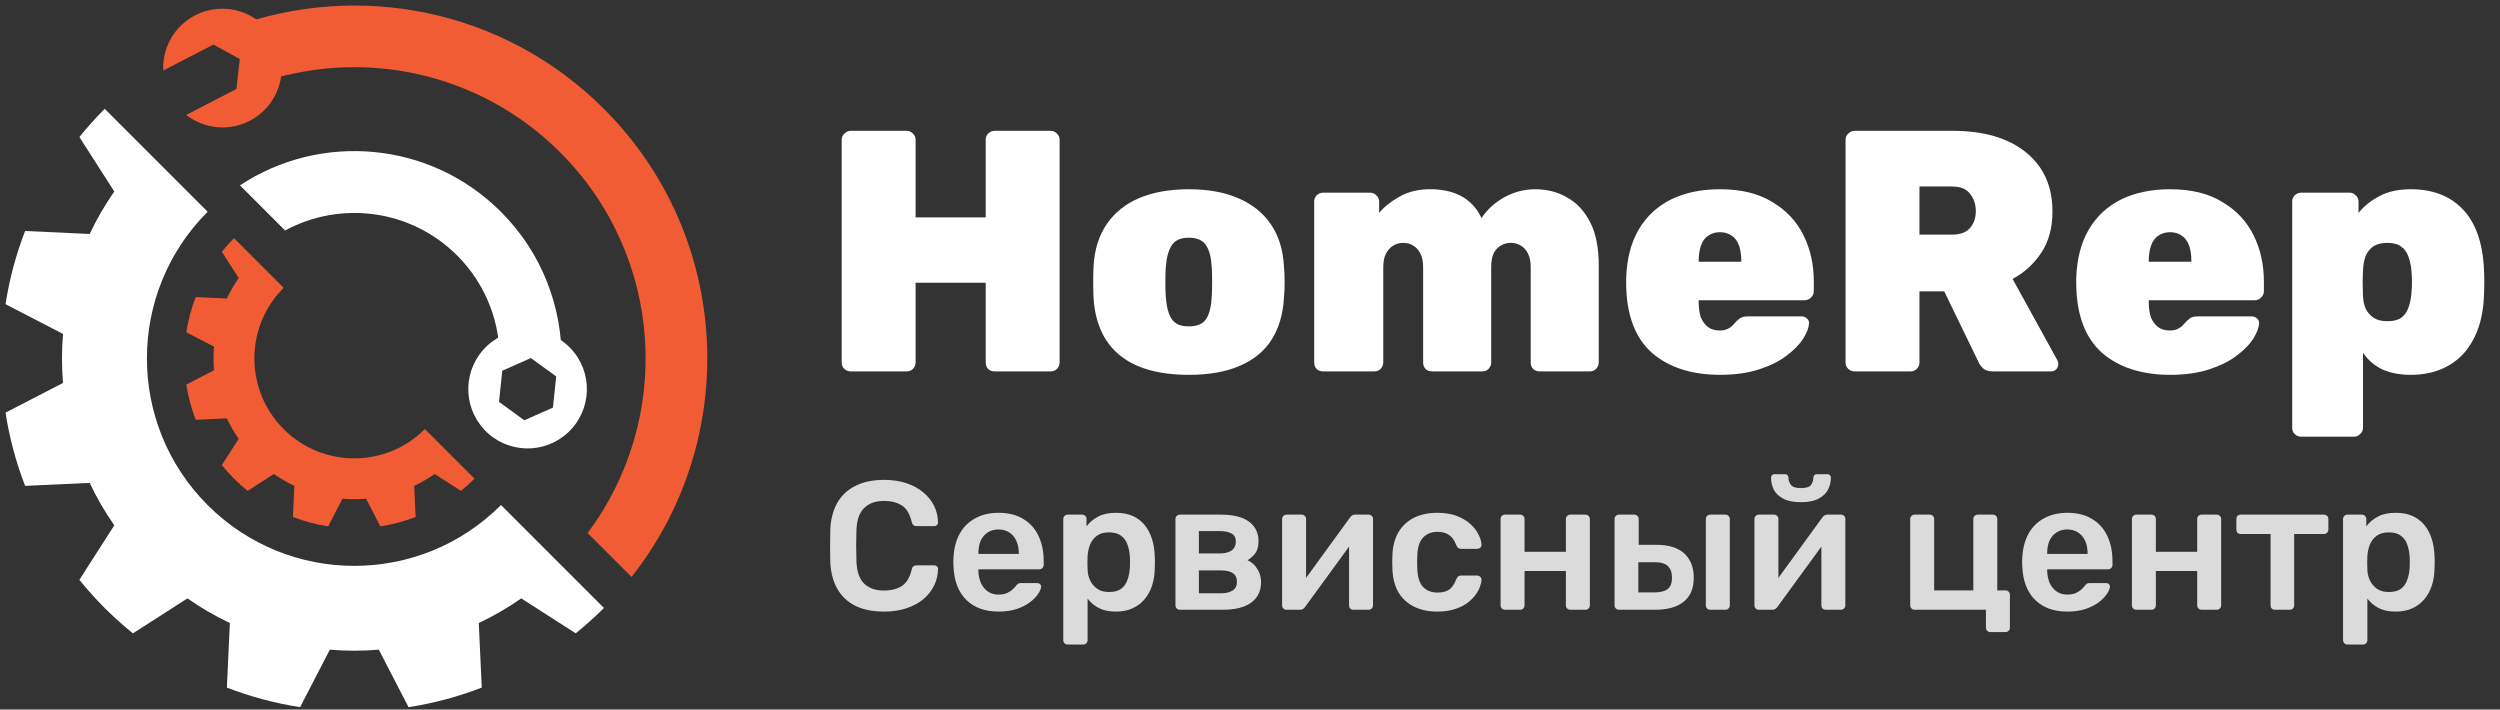
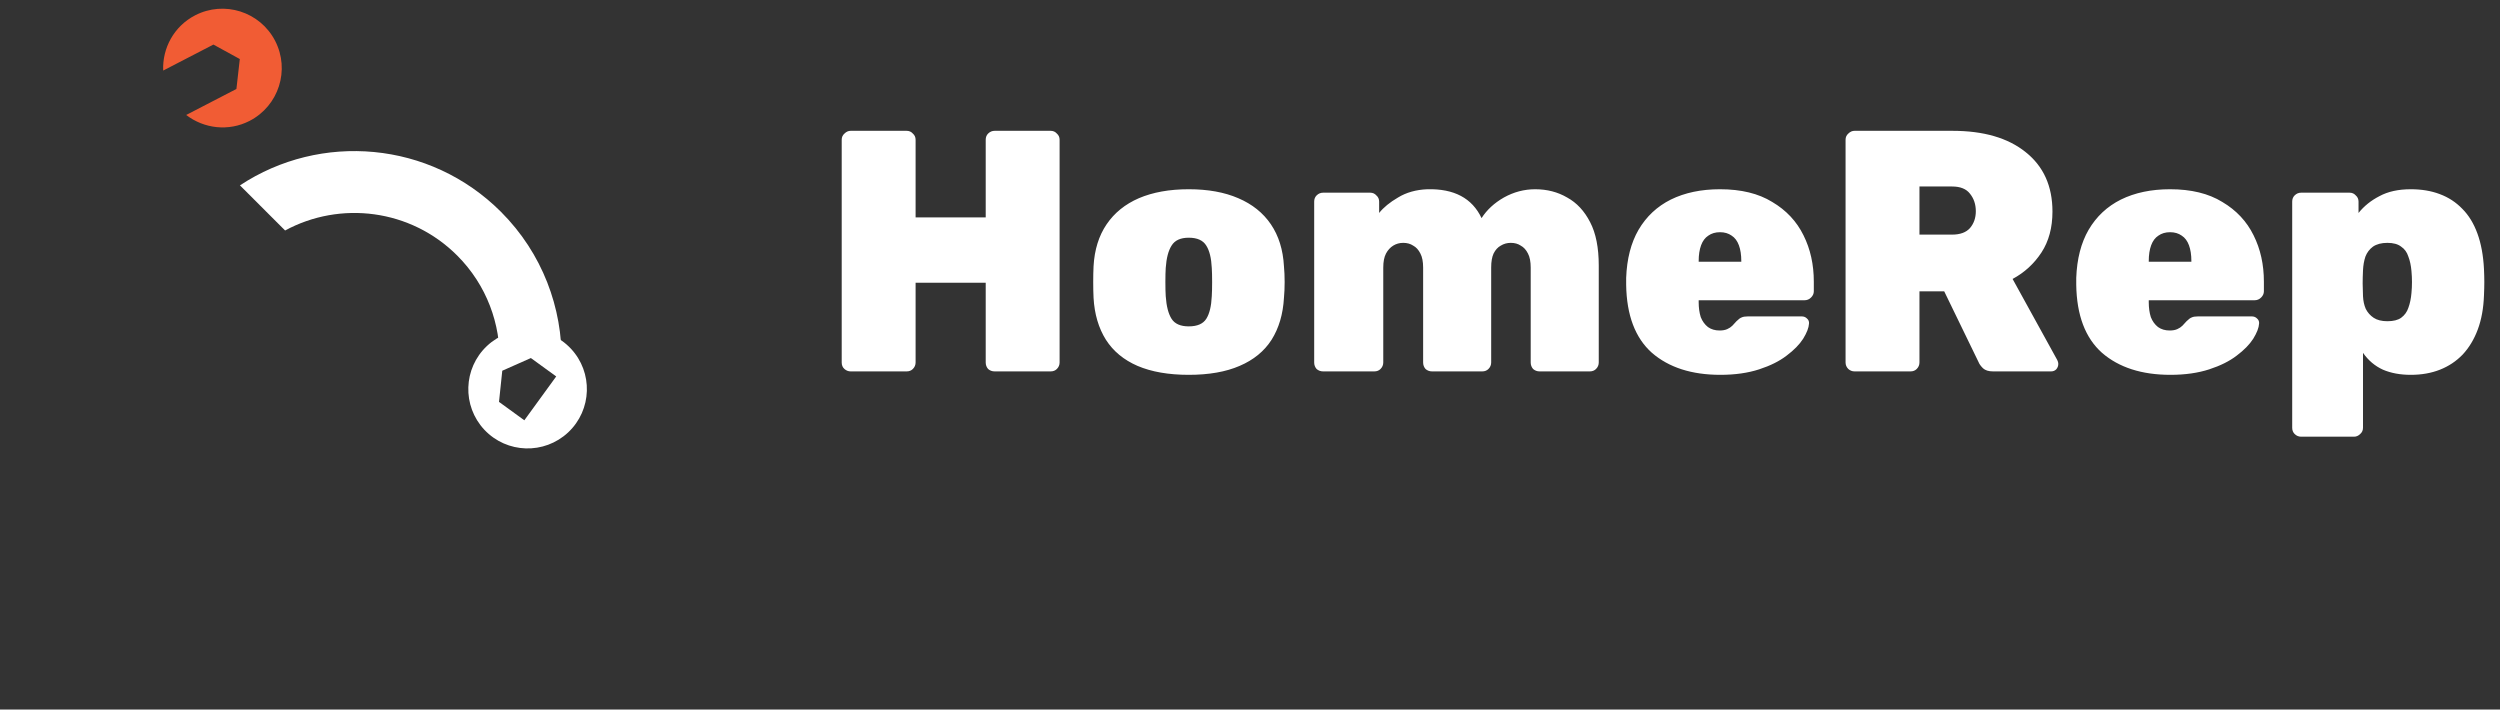
<svg xmlns="http://www.w3.org/2000/svg" width="451" height="128" viewBox="0 0 451 128" fill="none">
  <rect x="0" y="0" width="451" height="128" fill="#333333" stroke="none" />
-   <path d="M37.46 91.12C22.85 76.51 22.85 52.82 37.46 38.2L18.89 19.63C17.26 21.26 15.74 22.97 14.32 24.72L20.62 34.55C18.91 37 17.42 39.56 16.18 42.21L4.53 41.67C2.87 45.96 1.69 50.39 1 54.88L11.37 60.24C11.12 63.18 11.12 66.14 11.37 69.08L1 74.44C1.69 78.93 2.87 83.36 4.53 87.65L16.18 87.11C17.42 89.76 18.91 92.32 20.62 94.77L14.32 104.6C15.74 106.36 17.26 108.06 18.89 109.69C20.52 111.32 22.23 112.84 23.98 114.26L33.81 107.95C36.26 109.66 38.82 111.15 41.47 112.39L40.93 124.04C45.22 125.7 49.65 126.88 54.14 127.57L59.5 117.2C62.44 117.45 65.4 117.45 68.34 117.2L73.7 127.57C78.19 126.88 82.62 125.7 86.91 124.04L86.37 112.39C89.02 111.15 91.58 109.66 94.03 107.95L103.86 114.25C105.62 112.83 107.32 111.31 108.95 109.68L90.38 91.11C75.76 105.74 52.07 105.74 37.46 91.12Z" fill="white" />
-   <path d="M51.17 77.41C44.13 70.37 44.13 58.96 51.17 51.92L42.22 42.97C41.43 43.76 40.7 44.58 40.02 45.42L43.06 50.16C42.24 51.34 41.52 52.58 40.92 53.85L35.31 53.59C34.51 55.66 33.94 57.79 33.61 59.95L38.61 62.53C38.49 63.95 38.49 65.37 38.61 66.79L33.61 69.37C33.94 71.53 34.51 73.67 35.31 75.73L40.92 75.47C41.52 76.75 42.24 77.98 43.06 79.16L40.02 83.9C40.7 84.75 41.44 85.57 42.22 86.35C43.01 87.14 43.83 87.87 44.67 88.55L49.41 85.51C50.59 86.33 51.83 87.05 53.1 87.65L52.84 93.26C54.91 94.06 57.04 94.63 59.2 94.96L61.78 89.96C63.2 90.08 64.62 90.08 66.04 89.96L68.62 94.96C70.78 94.63 72.92 94.06 74.98 93.26L74.72 87.65C76 87.05 77.23 86.33 78.41 85.51L83.15 88.55C84 87.87 84.82 87.13 85.6 86.35L76.65 77.4C69.62 84.45 58.21 84.45 51.17 77.41Z" fill="#F15C34" />
-   <path d="M46.93 13.45C46.93 13.45 46.68 14.13 46.29 15.15C64.8 8.58 86.26 12.69 101.08 27.51C119.8 46.23 121.44 75.56 106 96.15L113.93 104.08C133.68 79.08 132.03 42.71 108.95 19.64C90.76 1.45 64.32 -3.42 41.69 5L43.72 6.14L46.93 13.45Z" fill="#F15C34" />
  <path d="M42.65 16.05L33.59 20.74C36.78 23.2 41.23 23.77 45.04 21.8C50.29 19.08 52.35 12.62 49.63 7.36C46.91 2.11 40.45 0.05 35.19 2.77C31.37 4.75 29.27 8.7 29.44 12.73L38.5 8.04L43.26 10.65L42.65 16.05Z" fill="#F15C34" />
  <path d="M51.43 41.58C61.38 36.19 74.07 37.69 82.48 46.1C87.81 51.43 90.34 58.48 90.13 65.46L94.21 63.12L99.72 63.78L101.31 65.37C101.49 55.56 97.85 45.69 90.37 38.21C77.57 25.42 57.82 23.83 43.29 33.44L51.43 41.58Z" fill="white" />
-   <path d="M102.97 62.88C98.92 58.58 92.16 58.37 87.85 62.41C83.55 66.46 83.34 73.22 87.38 77.53C91.43 81.83 98.19 82.04 102.5 78C106.81 73.95 107.02 67.18 102.97 62.88ZM94.59 75.82L90.02 72.5L90.61 66.88L95.77 64.59L100.34 67.91L99.75 73.53L94.59 75.82Z" fill="white" />
+   <path d="M102.97 62.88C98.92 58.58 92.16 58.37 87.85 62.41C83.55 66.46 83.34 73.22 87.38 77.53C91.43 81.83 98.19 82.04 102.5 78C106.81 73.95 107.02 67.18 102.97 62.88ZM94.59 75.82L90.02 72.5L90.61 66.88L95.77 64.59L100.34 67.91L94.59 75.82Z" fill="white" />
  <path d="M153.456 67C153.043 67 152.671 66.855 152.34 66.566C152.009 66.277 151.844 65.884 151.844 65.388V25.212C151.844 24.757 152.009 24.385 152.34 24.096C152.671 23.765 153.043 23.6 153.456 23.6H163.562C164.017 23.6 164.389 23.765 164.678 24.096C165.009 24.385 165.174 24.757 165.174 25.212V39.224H177.822V25.212C177.822 24.757 177.967 24.385 178.256 24.096C178.587 23.765 178.979 23.6 179.434 23.6H189.54C189.995 23.6 190.367 23.765 190.656 24.096C190.987 24.385 191.152 24.757 191.152 25.212V65.388C191.152 65.843 190.987 66.235 190.656 66.566C190.367 66.855 189.995 67 189.54 67H179.434C178.979 67 178.587 66.855 178.256 66.566C177.967 66.235 177.822 65.843 177.822 65.388V51.004H165.174V65.388C165.174 65.843 165.009 66.235 164.678 66.566C164.389 66.855 164.017 67 163.562 67H153.456ZM214.451 67.62C210.814 67.62 207.734 67.083 205.213 66.008C202.733 64.933 200.832 63.363 199.509 61.296C198.186 59.188 197.442 56.667 197.277 53.732C197.236 52.864 197.215 51.913 197.215 50.88C197.215 49.847 197.236 48.896 197.277 48.028C197.442 45.052 198.228 42.531 199.633 40.464C201.038 38.397 202.981 36.827 205.461 35.752C207.982 34.677 210.979 34.14 214.451 34.14C217.923 34.14 220.899 34.677 223.379 35.752C225.9 36.827 227.864 38.397 229.269 40.464C230.674 42.531 231.46 45.052 231.625 48.028C231.708 48.896 231.749 49.847 231.749 50.88C231.749 51.913 231.708 52.864 231.625 53.732C231.46 56.667 230.716 59.188 229.393 61.296C228.07 63.363 226.148 64.933 223.627 66.008C221.147 67.083 218.088 67.62 214.451 67.62ZM214.451 58.878C215.98 58.878 217.034 58.423 217.613 57.514C218.192 56.605 218.522 55.241 218.605 53.422C218.646 52.802 218.667 51.955 218.667 50.88C218.667 49.805 218.646 48.958 218.605 48.338C218.522 46.561 218.192 45.217 217.613 44.308C217.034 43.357 215.98 42.882 214.451 42.882C212.963 42.882 211.93 43.357 211.351 44.308C210.772 45.217 210.421 46.561 210.297 48.338C210.256 48.958 210.235 49.805 210.235 50.88C210.235 51.955 210.256 52.802 210.297 53.422C210.421 55.241 210.772 56.605 211.351 57.514C211.93 58.423 212.963 58.878 214.451 58.878ZM238.691 67C238.237 67 237.844 66.855 237.513 66.566C237.224 66.235 237.079 65.843 237.079 65.388V36.372C237.079 35.917 237.224 35.545 237.513 35.256C237.844 34.925 238.237 34.76 238.691 34.76H247.185C247.64 34.76 248.012 34.925 248.301 35.256C248.632 35.545 248.797 35.917 248.797 36.372V38.418C249.583 37.426 250.719 36.496 252.207 35.628C253.695 34.719 255.452 34.223 257.477 34.14C262.313 34.016 265.579 35.752 267.273 39.348C268.224 37.86 269.567 36.62 271.303 35.628C273.081 34.636 274.961 34.14 276.945 34.14C279.095 34.14 281.017 34.636 282.711 35.628C284.447 36.579 285.832 38.067 286.865 40.092C287.899 42.076 288.415 44.68 288.415 47.904V65.388C288.415 65.843 288.25 66.235 287.919 66.566C287.63 66.855 287.258 67 286.803 67H277.751C277.297 67 276.904 66.855 276.573 66.566C276.284 66.235 276.139 65.843 276.139 65.388V48.276C276.139 47.201 275.974 46.354 275.643 45.734C275.313 45.073 274.879 44.597 274.341 44.308C273.845 43.977 273.246 43.812 272.543 43.812C271.882 43.812 271.283 43.977 270.745 44.308C270.208 44.597 269.774 45.073 269.443 45.734C269.154 46.354 269.009 47.201 269.009 48.276V65.388C269.009 65.843 268.844 66.235 268.513 66.566C268.224 66.855 267.852 67 267.397 67H258.345C257.891 67 257.498 66.855 257.167 66.566C256.878 66.235 256.733 65.843 256.733 65.388V48.276C256.733 47.201 256.568 46.354 256.237 45.734C255.907 45.073 255.473 44.597 254.935 44.308C254.439 43.977 253.84 43.812 253.137 43.812C252.476 43.812 251.877 43.977 251.339 44.308C250.802 44.639 250.368 45.114 250.037 45.734C249.707 46.354 249.541 47.201 249.541 48.276V65.388C249.541 65.843 249.376 66.235 249.045 66.566C248.756 66.855 248.384 67 247.929 67H238.691ZM310.348 67.62C305.182 67.62 301.069 66.297 298.01 63.652C294.993 60.965 293.443 56.873 293.36 51.376C293.36 51.211 293.36 51.004 293.36 50.756C293.36 50.467 293.36 50.26 293.36 50.136C293.484 46.705 294.228 43.812 295.592 41.456C296.998 39.059 298.94 37.24 301.42 36C303.942 34.76 306.897 34.14 310.286 34.14C314.089 34.14 317.23 34.905 319.71 36.434C322.232 37.922 324.112 39.927 325.352 42.448C326.592 44.928 327.212 47.718 327.212 50.818V52.554C327.212 52.967 327.047 53.339 326.716 53.67C326.386 54.001 325.993 54.166 325.538 54.166H306.442C306.442 54.166 306.442 54.207 306.442 54.29C306.442 54.373 306.442 54.455 306.442 54.538C306.442 55.53 306.566 56.419 306.814 57.204C307.104 57.948 307.538 58.547 308.116 59.002C308.695 59.415 309.398 59.622 310.224 59.622C310.762 59.622 311.216 59.539 311.588 59.374C311.96 59.209 312.27 59.002 312.518 58.754C312.808 58.465 313.056 58.196 313.262 57.948C313.634 57.576 313.944 57.349 314.192 57.266C314.44 57.142 314.812 57.08 315.308 57.08H325.042C325.414 57.08 325.724 57.204 325.972 57.452C326.262 57.7 326.386 58.01 326.344 58.382C326.303 59.126 325.952 60.035 325.29 61.11C324.629 62.143 323.637 63.156 322.314 64.148C321.033 65.14 319.38 65.967 317.354 66.628C315.329 67.289 312.994 67.62 310.348 67.62ZM306.442 47.222H314.13V47.098C314.13 45.982 313.986 45.031 313.696 44.246C313.407 43.461 312.973 42.882 312.394 42.51C311.816 42.097 311.113 41.89 310.286 41.89C309.46 41.89 308.757 42.097 308.178 42.51C307.6 42.882 307.166 43.461 306.876 44.246C306.587 45.031 306.442 45.982 306.442 47.098V47.222ZM334.552 67C334.138 67 333.766 66.855 333.436 66.566C333.105 66.235 332.94 65.843 332.94 65.388V25.212C332.94 24.757 333.105 24.385 333.436 24.096C333.766 23.765 334.138 23.6 334.552 23.6H352.222C357.843 23.6 362.245 24.881 365.428 27.444C368.652 30.007 370.264 33.582 370.264 38.17C370.264 41.063 369.602 43.523 368.28 45.548C366.957 47.573 365.221 49.165 363.072 50.322L371.132 64.954C371.256 65.202 371.318 65.429 371.318 65.636C371.318 66.008 371.194 66.339 370.946 66.628C370.698 66.876 370.388 67 370.016 67H359.538C358.752 67 358.153 66.814 357.74 66.442C357.326 66.029 357.058 65.657 356.934 65.326L350.734 52.554H346.27V65.388C346.27 65.843 346.104 66.235 345.774 66.566C345.484 66.855 345.112 67 344.658 67H334.552ZM346.27 42.324H352.16C353.606 42.324 354.681 41.931 355.384 41.146C356.086 40.319 356.438 39.307 356.438 38.108C356.438 36.868 356.086 35.814 355.384 34.946C354.722 34.078 353.648 33.644 352.16 33.644H346.27V42.324ZM391.542 67.62C386.375 67.62 382.262 66.297 379.204 63.652C376.186 60.965 374.636 56.873 374.554 51.376C374.554 51.211 374.554 51.004 374.554 50.756C374.554 50.467 374.554 50.26 374.554 50.136C374.678 46.705 375.422 43.812 376.786 41.456C378.191 39.059 380.134 37.24 382.614 36C385.135 34.76 388.09 34.14 391.48 34.14C395.282 34.14 398.424 34.905 400.904 36.434C403.425 37.922 405.306 39.927 406.546 42.448C407.786 44.928 408.406 47.718 408.406 50.818V52.554C408.406 52.967 408.24 53.339 407.91 53.67C407.579 54.001 407.186 54.166 406.732 54.166H387.636C387.636 54.166 387.636 54.207 387.636 54.29C387.636 54.373 387.636 54.455 387.636 54.538C387.636 55.53 387.76 56.419 388.008 57.204C388.297 57.948 388.731 58.547 389.31 59.002C389.888 59.415 390.591 59.622 391.418 59.622C391.955 59.622 392.41 59.539 392.782 59.374C393.154 59.209 393.464 59.002 393.712 58.754C394.001 58.465 394.249 58.196 394.456 57.948C394.828 57.576 395.138 57.349 395.386 57.266C395.634 57.142 396.006 57.08 396.502 57.08H406.236C406.608 57.08 406.918 57.204 407.166 57.452C407.455 57.7 407.579 58.01 407.538 58.382C407.496 59.126 407.145 60.035 406.484 61.11C405.822 62.143 404.83 63.156 403.508 64.148C402.226 65.14 400.573 65.967 398.548 66.628C396.522 67.289 394.187 67.62 391.542 67.62ZM387.636 47.222H395.324V47.098C395.324 45.982 395.179 45.031 394.89 44.246C394.6 43.461 394.166 42.882 393.588 42.51C393.009 42.097 392.306 41.89 391.48 41.89C390.653 41.89 389.95 42.097 389.372 42.51C388.793 42.882 388.359 43.461 388.07 44.246C387.78 45.031 387.636 45.982 387.636 47.098V47.222ZM415.125 78.78C414.67 78.78 414.278 78.615 413.947 78.284C413.658 77.995 413.513 77.623 413.513 77.168V36.372C413.513 35.917 413.658 35.545 413.947 35.256C414.278 34.925 414.67 34.76 415.125 34.76H423.867C424.322 34.76 424.694 34.925 424.983 35.256C425.314 35.545 425.479 35.917 425.479 36.372V38.418C426.471 37.178 427.732 36.165 429.261 35.38C430.79 34.553 432.671 34.14 434.903 34.14C436.846 34.14 438.582 34.429 440.111 35.008C441.682 35.587 443.046 36.475 444.203 37.674C445.36 38.831 446.27 40.319 446.931 42.138C447.592 43.957 447.985 46.085 448.109 48.524C448.15 49.392 448.171 50.177 448.171 50.88C448.171 51.583 448.15 52.389 448.109 53.298C448.026 55.613 447.654 57.659 446.993 59.436C446.332 61.213 445.422 62.722 444.265 63.962C443.108 65.161 441.744 66.07 440.173 66.69C438.602 67.31 436.846 67.62 434.903 67.62C433.002 67.62 431.328 67.31 429.881 66.69C428.434 66.029 427.236 65.016 426.285 63.652V77.168C426.285 77.623 426.12 77.995 425.789 78.284C425.458 78.615 425.086 78.78 424.673 78.78H415.125ZM430.687 57.948C431.762 57.948 432.588 57.741 433.167 57.328C433.787 56.873 434.221 56.274 434.469 55.53C434.758 54.745 434.944 53.856 435.027 52.864C435.151 51.541 435.151 50.219 435.027 48.896C434.944 47.904 434.758 47.036 434.469 46.292C434.221 45.507 433.787 44.907 433.167 44.494C432.588 44.039 431.762 43.812 430.687 43.812C429.612 43.812 428.744 44.039 428.083 44.494C427.463 44.949 427.008 45.548 426.719 46.292C426.471 47.036 426.326 47.863 426.285 48.772C426.244 49.64 426.223 50.425 426.223 51.128C426.223 51.789 426.244 52.554 426.285 53.422C426.326 54.29 426.492 55.055 426.781 55.716C427.112 56.377 427.587 56.915 428.207 57.328C428.827 57.741 429.654 57.948 430.687 57.948Z" fill="white" />
-   <path d="M159.484 110.33C157.438 110.33 155.7 109.978 154.27 109.274C152.862 108.548 151.784 107.525 151.036 106.205C150.288 104.863 149.87 103.257 149.782 101.387C149.76 100.485 149.749 99.517 149.749 98.483C149.749 97.449 149.76 96.459 149.782 95.513C149.87 93.665 150.288 92.07 151.036 90.728C151.806 89.386 152.895 88.363 154.303 87.659C155.733 86.933 157.46 86.57 159.484 86.57C160.98 86.57 162.322 86.768 163.51 87.164C164.698 87.56 165.71 88.11 166.546 88.814C167.382 89.496 168.031 90.299 168.493 91.223C168.955 92.147 169.197 93.148 169.219 94.226C169.241 94.424 169.175 94.589 169.021 94.721C168.889 94.853 168.724 94.919 168.526 94.919H165.391C165.149 94.919 164.951 94.864 164.797 94.754C164.643 94.622 164.533 94.413 164.467 94.127C164.115 92.675 163.51 91.685 162.652 91.157C161.794 90.629 160.727 90.365 159.451 90.365C157.977 90.365 156.8 90.783 155.92 91.619C155.04 92.433 154.567 93.786 154.501 95.678C154.435 97.482 154.435 99.33 154.501 101.222C154.567 103.114 155.04 104.478 155.92 105.314C156.8 106.128 157.977 106.535 159.451 106.535C160.727 106.535 161.794 106.271 162.652 105.743C163.51 105.193 164.115 104.203 164.467 102.773C164.533 102.465 164.643 102.256 164.797 102.146C164.951 102.036 165.149 101.981 165.391 101.981H168.526C168.724 101.981 168.889 102.047 169.021 102.179C169.175 102.311 169.241 102.476 169.219 102.674C169.197 103.752 168.955 104.753 168.493 105.677C168.031 106.601 167.382 107.415 166.546 108.119C165.71 108.801 164.698 109.34 163.51 109.736C162.322 110.132 160.98 110.33 159.484 110.33ZM180.129 110.33C177.687 110.33 175.751 109.626 174.321 108.218C172.891 106.81 172.121 104.808 172.011 102.212C171.989 101.992 171.978 101.717 171.978 101.387C171.978 101.035 171.989 100.76 172.011 100.562C172.099 98.912 172.473 97.482 173.133 96.272C173.815 95.062 174.75 94.138 175.938 93.5C177.126 92.84 178.523 92.51 180.129 92.51C181.911 92.51 183.407 92.884 184.617 93.632C185.827 94.358 186.74 95.381 187.356 96.701C187.972 97.999 188.28 99.506 188.28 101.222V101.915C188.28 102.135 188.203 102.322 188.049 102.476C187.895 102.63 187.697 102.707 187.455 102.707H176.499C176.499 102.707 176.499 102.74 176.499 102.806C176.499 102.872 176.499 102.927 176.499 102.971C176.521 103.741 176.664 104.456 176.928 105.116C177.214 105.754 177.621 106.271 178.149 106.667C178.699 107.063 179.348 107.261 180.096 107.261C180.712 107.261 181.229 107.173 181.647 106.997C182.065 106.799 182.406 106.579 182.67 106.337C182.934 106.095 183.121 105.897 183.231 105.743C183.429 105.479 183.583 105.325 183.693 105.281C183.825 105.215 184.012 105.182 184.254 105.182H187.092C187.312 105.182 187.488 105.248 187.62 105.38C187.774 105.512 187.84 105.677 187.818 105.875C187.796 106.227 187.609 106.656 187.257 107.162C186.927 107.668 186.443 108.163 185.805 108.647C185.167 109.131 184.364 109.538 183.396 109.868C182.45 110.176 181.361 110.33 180.129 110.33ZM176.499 99.935H183.792V99.836C183.792 98.978 183.649 98.23 183.363 97.592C183.077 96.954 182.659 96.448 182.109 96.074C181.559 95.7 180.899 95.513 180.129 95.513C179.359 95.513 178.699 95.7 178.149 96.074C177.599 96.448 177.181 96.954 176.895 97.592C176.631 98.23 176.499 98.978 176.499 99.836V99.935ZM192.607 116.27C192.387 116.27 192.2 116.193 192.046 116.039C191.892 115.885 191.815 115.698 191.815 115.478V93.632C191.815 93.412 191.892 93.225 192.046 93.071C192.2 92.917 192.387 92.84 192.607 92.84H195.214C195.456 92.84 195.643 92.917 195.775 93.071C195.929 93.225 196.006 93.412 196.006 93.632V94.952C196.534 94.248 197.227 93.665 198.085 93.203C198.943 92.741 200.01 92.51 201.286 92.51C202.452 92.51 203.464 92.697 204.322 93.071C205.18 93.445 205.895 93.984 206.467 94.688C207.039 95.37 207.479 96.184 207.787 97.13C208.095 98.076 208.271 99.121 208.315 100.265C208.337 100.639 208.348 101.024 208.348 101.42C208.348 101.816 208.337 102.212 208.315 102.608C208.293 103.708 208.128 104.731 207.82 105.677C207.512 106.601 207.061 107.415 206.467 108.119C205.895 108.801 205.18 109.34 204.322 109.736C203.464 110.132 202.452 110.33 201.286 110.33C200.098 110.33 199.086 110.121 198.25 109.703C197.414 109.263 196.732 108.691 196.204 107.987V115.478C196.204 115.698 196.127 115.885 195.973 116.039C195.841 116.193 195.654 116.27 195.412 116.27H192.607ZM200.065 106.799C201.011 106.799 201.748 106.601 202.276 106.205C202.804 105.787 203.178 105.248 203.398 104.588C203.64 103.928 203.783 103.202 203.827 102.41C203.871 101.75 203.871 101.09 203.827 100.43C203.783 99.638 203.64 98.912 203.398 98.252C203.178 97.592 202.804 97.064 202.276 96.668C201.748 96.25 201.011 96.041 200.065 96.041C199.163 96.041 198.426 96.25 197.854 96.668C197.304 97.086 196.897 97.625 196.633 98.285C196.391 98.923 196.248 99.583 196.204 100.265C196.182 100.661 196.171 101.079 196.171 101.519C196.171 101.959 196.182 102.388 196.204 102.806C196.226 103.466 196.38 104.104 196.666 104.72C196.952 105.314 197.37 105.809 197.92 106.205C198.47 106.601 199.185 106.799 200.065 106.799ZM212.845 110C212.625 110 212.438 109.923 212.284 109.769C212.13 109.615 212.053 109.428 212.053 109.208V93.632C212.053 93.412 212.13 93.225 212.284 93.071C212.438 92.917 212.625 92.84 212.845 92.84H220.171C222.503 92.84 224.23 93.269 225.352 94.127C226.474 94.985 227.035 96.14 227.035 97.592C227.035 98.516 226.859 99.231 226.507 99.737C226.155 100.243 225.671 100.683 225.055 101.057C225.825 101.409 226.419 101.948 226.837 102.674C227.277 103.378 227.497 104.159 227.497 105.017C227.497 106.601 226.903 107.833 225.715 108.713C224.549 109.571 222.822 110 220.534 110H212.845ZM216.277 107.03H220.237C221.117 107.03 221.821 106.865 222.349 106.535C222.877 106.205 223.141 105.688 223.141 104.984C223.141 104.258 222.899 103.73 222.415 103.4C221.931 103.07 221.205 102.905 220.237 102.905H216.277V107.03ZM216.277 99.836H220.105C220.985 99.836 221.678 99.66 222.184 99.308C222.69 98.934 222.943 98.395 222.943 97.691C222.943 96.987 222.679 96.503 222.151 96.239C221.645 95.953 220.963 95.81 220.105 95.81H216.277V99.836ZM232.051 110C231.853 110 231.677 109.923 231.523 109.769C231.369 109.615 231.292 109.439 231.292 109.241V93.632C231.292 93.412 231.369 93.225 231.523 93.071C231.677 92.917 231.864 92.84 232.084 92.84H234.823C235.065 92.84 235.252 92.917 235.384 93.071C235.538 93.225 235.615 93.412 235.615 93.632V106.667L234.46 105.842L243.535 93.368C243.645 93.214 243.766 93.093 243.898 93.005C244.03 92.895 244.206 92.84 244.426 92.84H246.934C247.132 92.84 247.308 92.917 247.462 93.071C247.616 93.203 247.693 93.368 247.693 93.566V109.208C247.693 109.428 247.616 109.615 247.462 109.769C247.308 109.923 247.121 110 246.901 110H244.162C243.92 110 243.722 109.923 243.568 109.769C243.436 109.615 243.37 109.428 243.37 109.208V96.767L244.591 96.932L235.45 109.472C235.362 109.604 235.241 109.725 235.087 109.835C234.955 109.945 234.779 110 234.559 110H232.051ZM259.278 110.33C257.694 110.33 256.297 110.033 255.087 109.439C253.899 108.845 252.964 107.987 252.282 106.865C251.622 105.721 251.259 104.346 251.193 102.74C251.171 102.41 251.16 101.981 251.16 101.453C251.16 100.903 251.171 100.452 251.193 100.1C251.259 98.494 251.622 97.13 252.282 96.008C252.964 94.864 253.899 93.995 255.087 93.401C256.297 92.807 257.694 92.51 259.278 92.51C260.686 92.51 261.885 92.708 262.875 93.104C263.865 93.5 264.679 93.995 265.317 94.589C265.955 95.183 266.428 95.81 266.736 96.47C267.066 97.108 267.242 97.691 267.264 98.219C267.286 98.461 267.209 98.659 267.033 98.813C266.879 98.945 266.692 99.011 266.472 99.011H263.568C263.348 99.011 263.172 98.956 263.04 98.846C262.93 98.736 262.82 98.571 262.71 98.351C262.38 97.471 261.94 96.855 261.39 96.503C260.862 96.129 260.18 95.942 259.344 95.942C258.244 95.942 257.364 96.294 256.704 96.998C256.066 97.68 255.725 98.769 255.681 100.265C255.637 101.101 255.637 101.871 255.681 102.575C255.725 104.093 256.066 105.193 256.704 105.875C257.364 106.557 258.244 106.898 259.344 106.898C260.202 106.898 260.895 106.722 261.423 106.37C261.951 105.996 262.38 105.369 262.71 104.489C262.82 104.269 262.93 104.104 263.04 103.994C263.172 103.884 263.348 103.829 263.568 103.829H266.472C266.692 103.829 266.879 103.906 267.033 104.06C267.209 104.192 267.286 104.379 267.264 104.621C267.242 105.017 267.132 105.468 266.934 105.974C266.758 106.458 266.461 106.964 266.043 107.492C265.647 107.998 265.141 108.471 264.525 108.911C263.909 109.329 263.161 109.67 262.281 109.934C261.423 110.198 260.422 110.33 259.278 110.33ZM271.497 110C271.277 110 271.09 109.923 270.936 109.769C270.782 109.615 270.705 109.428 270.705 109.208V93.632C270.705 93.412 270.782 93.225 270.936 93.071C271.09 92.917 271.277 92.84 271.497 92.84H274.236C274.478 92.84 274.665 92.917 274.797 93.071C274.951 93.225 275.028 93.412 275.028 93.632V99.539H282.486V93.632C282.486 93.412 282.563 93.225 282.717 93.071C282.871 92.917 283.058 92.84 283.278 92.84H286.017C286.237 92.84 286.424 92.917 286.578 93.071C286.732 93.225 286.809 93.412 286.809 93.632V109.208C286.809 109.428 286.732 109.615 286.578 109.769C286.424 109.923 286.237 110 286.017 110H283.278C283.058 110 282.871 109.923 282.717 109.769C282.563 109.615 282.486 109.428 282.486 109.208V103.004H275.028V109.208C275.028 109.428 274.951 109.615 274.797 109.769C274.665 109.923 274.478 110 274.236 110H271.497ZM292.058 110C291.838 110 291.651 109.923 291.497 109.769C291.343 109.615 291.266 109.428 291.266 109.208V93.632C291.266 93.412 291.343 93.225 291.497 93.071C291.651 92.917 291.838 92.84 292.058 92.84H294.83C295.05 92.84 295.237 92.917 295.391 93.071C295.545 93.225 295.622 93.412 295.622 93.632V98.285H298.823C301.067 98.285 302.75 98.813 303.872 99.869C304.994 100.925 305.555 102.377 305.555 104.225C305.555 106.139 304.95 107.58 303.74 108.548C302.552 109.516 300.825 110 298.559 110H292.058ZM295.556 106.865H298.46C299.538 106.865 300.33 106.667 300.836 106.271C301.364 105.875 301.628 105.193 301.628 104.225C301.628 103.279 301.375 102.575 300.869 102.113C300.385 101.651 299.582 101.42 298.46 101.42H295.556V106.865ZM308.525 110C308.305 110 308.118 109.923 307.964 109.769C307.81 109.615 307.733 109.428 307.733 109.208V93.632C307.733 93.412 307.81 93.225 307.964 93.071C308.118 92.917 308.305 92.84 308.525 92.84H311.264C311.506 92.84 311.693 92.917 311.825 93.071C311.979 93.225 312.056 93.412 312.056 93.632V109.208C312.056 109.428 311.979 109.615 311.825 109.769C311.693 109.923 311.506 110 311.264 110H308.525ZM317.258 110C317.06 110 316.884 109.923 316.73 109.769C316.576 109.615 316.499 109.439 316.499 109.241V93.632C316.499 93.412 316.576 93.225 316.73 93.071C316.884 92.917 317.071 92.84 317.291 92.84H320.03C320.272 92.84 320.459 92.917 320.591 93.071C320.745 93.225 320.822 93.412 320.822 93.632V106.667L319.667 105.842L328.742 93.368C328.852 93.214 328.973 93.093 329.105 93.005C329.237 92.895 329.413 92.84 329.633 92.84H332.141C332.339 92.84 332.515 92.917 332.669 93.071C332.823 93.203 332.9 93.368 332.9 93.566V109.208C332.9 109.428 332.823 109.615 332.669 109.769C332.515 109.923 332.328 110 332.108 110H329.369C329.127 110 328.929 109.923 328.775 109.769C328.643 109.615 328.577 109.428 328.577 109.208V96.767L329.798 96.932L320.657 109.472C320.569 109.604 320.448 109.725 320.294 109.835C320.162 109.945 319.986 110 319.766 110H317.258ZM324.881 90.596C323.561 90.596 322.505 90.387 321.713 89.969C320.921 89.551 320.349 89.012 319.997 88.352C319.667 87.67 319.502 86.944 319.502 86.174C319.502 85.998 319.557 85.855 319.667 85.745C319.777 85.613 319.931 85.547 320.129 85.547H322.01C322.208 85.547 322.362 85.613 322.472 85.745C322.582 85.855 322.637 85.998 322.637 86.174C322.637 86.658 322.791 87.098 323.099 87.494C323.407 87.868 324.001 88.055 324.881 88.055C325.805 88.055 326.41 87.868 326.696 87.494C326.982 87.098 327.125 86.658 327.125 86.174C327.125 85.998 327.18 85.855 327.29 85.745C327.4 85.613 327.554 85.547 327.752 85.547H329.666C329.864 85.547 330.018 85.613 330.128 85.745C330.238 85.855 330.293 85.998 330.293 86.174C330.293 86.944 330.117 87.67 329.765 88.352C329.413 89.012 328.841 89.551 328.049 89.969C327.279 90.387 326.223 90.596 324.881 90.596ZM359.055 114.026C358.835 114.026 358.648 113.949 358.494 113.795C358.34 113.641 358.263 113.454 358.263 113.234V110H345.393C345.173 110 344.986 109.923 344.832 109.769C344.678 109.615 344.601 109.428 344.601 109.208V93.632C344.601 93.412 344.678 93.225 344.832 93.071C344.986 92.917 345.173 92.84 345.393 92.84H348.132C348.374 92.84 348.561 92.917 348.693 93.071C348.847 93.225 348.924 93.412 348.924 93.632V106.502H355.986V93.632C355.986 93.412 356.063 93.225 356.217 93.071C356.371 92.917 356.558 92.84 356.778 92.84H359.517C359.759 92.84 359.946 92.917 360.078 93.071C360.232 93.225 360.309 93.412 360.309 93.632V106.502H361.794C362.014 106.502 362.201 106.579 362.355 106.733C362.509 106.887 362.586 107.074 362.586 107.294V113.234C362.586 113.454 362.509 113.641 362.355 113.795C362.201 113.949 362.014 114.026 361.794 114.026H359.055ZM372.94 110.33C370.498 110.33 368.562 109.626 367.132 108.218C365.702 106.81 364.932 104.808 364.822 102.212C364.8 101.992 364.789 101.717 364.789 101.387C364.789 101.035 364.8 100.76 364.822 100.562C364.91 98.912 365.284 97.482 365.944 96.272C366.626 95.062 367.561 94.138 368.749 93.5C369.937 92.84 371.334 92.51 372.94 92.51C374.722 92.51 376.218 92.884 377.428 93.632C378.638 94.358 379.551 95.381 380.167 96.701C380.783 97.999 381.091 99.506 381.091 101.222V101.915C381.091 102.135 381.014 102.322 380.86 102.476C380.706 102.63 380.508 102.707 380.266 102.707H369.31C369.31 102.707 369.31 102.74 369.31 102.806C369.31 102.872 369.31 102.927 369.31 102.971C369.332 103.741 369.475 104.456 369.739 105.116C370.025 105.754 370.432 106.271 370.96 106.667C371.51 107.063 372.159 107.261 372.907 107.261C373.523 107.261 374.04 107.173 374.458 106.997C374.876 106.799 375.217 106.579 375.481 106.337C375.745 106.095 375.932 105.897 376.042 105.743C376.24 105.479 376.394 105.325 376.504 105.281C376.636 105.215 376.823 105.182 377.065 105.182H379.903C380.123 105.182 380.299 105.248 380.431 105.38C380.585 105.512 380.651 105.677 380.629 105.875C380.607 106.227 380.42 106.656 380.068 107.162C379.738 107.668 379.254 108.163 378.616 108.647C377.978 109.131 377.175 109.538 376.207 109.868C375.261 110.176 374.172 110.33 372.94 110.33ZM369.31 99.935H376.603V99.836C376.603 98.978 376.46 98.23 376.174 97.592C375.888 96.954 375.47 96.448 374.92 96.074C374.37 95.7 373.71 95.513 372.94 95.513C372.17 95.513 371.51 95.7 370.96 96.074C370.41 96.448 369.992 96.954 369.706 97.592C369.442 98.23 369.31 98.978 369.31 99.836V99.935ZM385.386 110C385.166 110 384.979 109.923 384.825 109.769C384.671 109.615 384.594 109.428 384.594 109.208V93.632C384.594 93.412 384.671 93.225 384.825 93.071C384.979 92.917 385.166 92.84 385.386 92.84H388.125C388.367 92.84 388.554 92.917 388.686 93.071C388.84 93.225 388.917 93.412 388.917 93.632V99.539H396.375V93.632C396.375 93.412 396.452 93.225 396.606 93.071C396.76 92.917 396.947 92.84 397.167 92.84H399.906C400.126 92.84 400.313 92.917 400.467 93.071C400.621 93.225 400.698 93.412 400.698 93.632V109.208C400.698 109.428 400.621 109.615 400.467 109.769C400.313 109.923 400.126 110 399.906 110H397.167C396.947 110 396.76 109.923 396.606 109.769C396.452 109.615 396.375 109.428 396.375 109.208V103.004H388.917V109.208C388.917 109.428 388.84 109.615 388.686 109.769C388.554 109.923 388.367 110 388.125 110H385.386ZM410.402 110C410.16 110 409.962 109.923 409.808 109.769C409.676 109.615 409.61 109.428 409.61 109.208V96.338H404.231C403.989 96.338 403.791 96.261 403.637 96.107C403.505 95.953 403.439 95.766 403.439 95.546V93.632C403.439 93.412 403.505 93.225 403.637 93.071C403.791 92.917 403.989 92.84 404.231 92.84H419.213C419.455 92.84 419.653 92.917 419.807 93.071C419.961 93.225 420.038 93.412 420.038 93.632V95.546C420.038 95.766 419.961 95.953 419.807 96.107C419.653 96.261 419.455 96.338 419.213 96.338H413.867V109.208C413.867 109.428 413.79 109.615 413.636 109.769C413.482 109.923 413.295 110 413.075 110H410.402ZM423.479 116.27C423.259 116.27 423.072 116.193 422.918 116.039C422.764 115.885 422.687 115.698 422.687 115.478V93.632C422.687 93.412 422.764 93.225 422.918 93.071C423.072 92.917 423.259 92.84 423.479 92.84H426.086C426.328 92.84 426.515 92.917 426.647 93.071C426.801 93.225 426.878 93.412 426.878 93.632V94.952C427.406 94.248 428.099 93.665 428.957 93.203C429.815 92.741 430.882 92.51 432.158 92.51C433.324 92.51 434.336 92.697 435.194 93.071C436.052 93.445 436.767 93.984 437.339 94.688C437.911 95.37 438.351 96.184 438.659 97.13C438.967 98.076 439.143 99.121 439.187 100.265C439.209 100.639 439.22 101.024 439.22 101.42C439.22 101.816 439.209 102.212 439.187 102.608C439.165 103.708 439 104.731 438.692 105.677C438.384 106.601 437.933 107.415 437.339 108.119C436.767 108.801 436.052 109.34 435.194 109.736C434.336 110.132 433.324 110.33 432.158 110.33C430.97 110.33 429.958 110.121 429.122 109.703C428.286 109.263 427.604 108.691 427.076 107.987V115.478C427.076 115.698 426.999 115.885 426.845 116.039C426.713 116.193 426.526 116.27 426.284 116.27H423.479ZM430.937 106.799C431.883 106.799 432.62 106.601 433.148 106.205C433.676 105.787 434.05 105.248 434.27 104.588C434.512 103.928 434.655 103.202 434.699 102.41C434.743 101.75 434.743 101.09 434.699 100.43C434.655 99.638 434.512 98.912 434.27 98.252C434.05 97.592 433.676 97.064 433.148 96.668C432.62 96.25 431.883 96.041 430.937 96.041C430.035 96.041 429.298 96.25 428.726 96.668C428.176 97.086 427.769 97.625 427.505 98.285C427.263 98.923 427.12 99.583 427.076 100.265C427.054 100.661 427.043 101.079 427.043 101.519C427.043 101.959 427.054 102.388 427.076 102.806C427.098 103.466 427.252 104.104 427.538 104.72C427.824 105.314 428.242 105.809 428.792 106.205C429.342 106.601 430.057 106.799 430.937 106.799Z" fill="#DBDBDB" />
</svg>